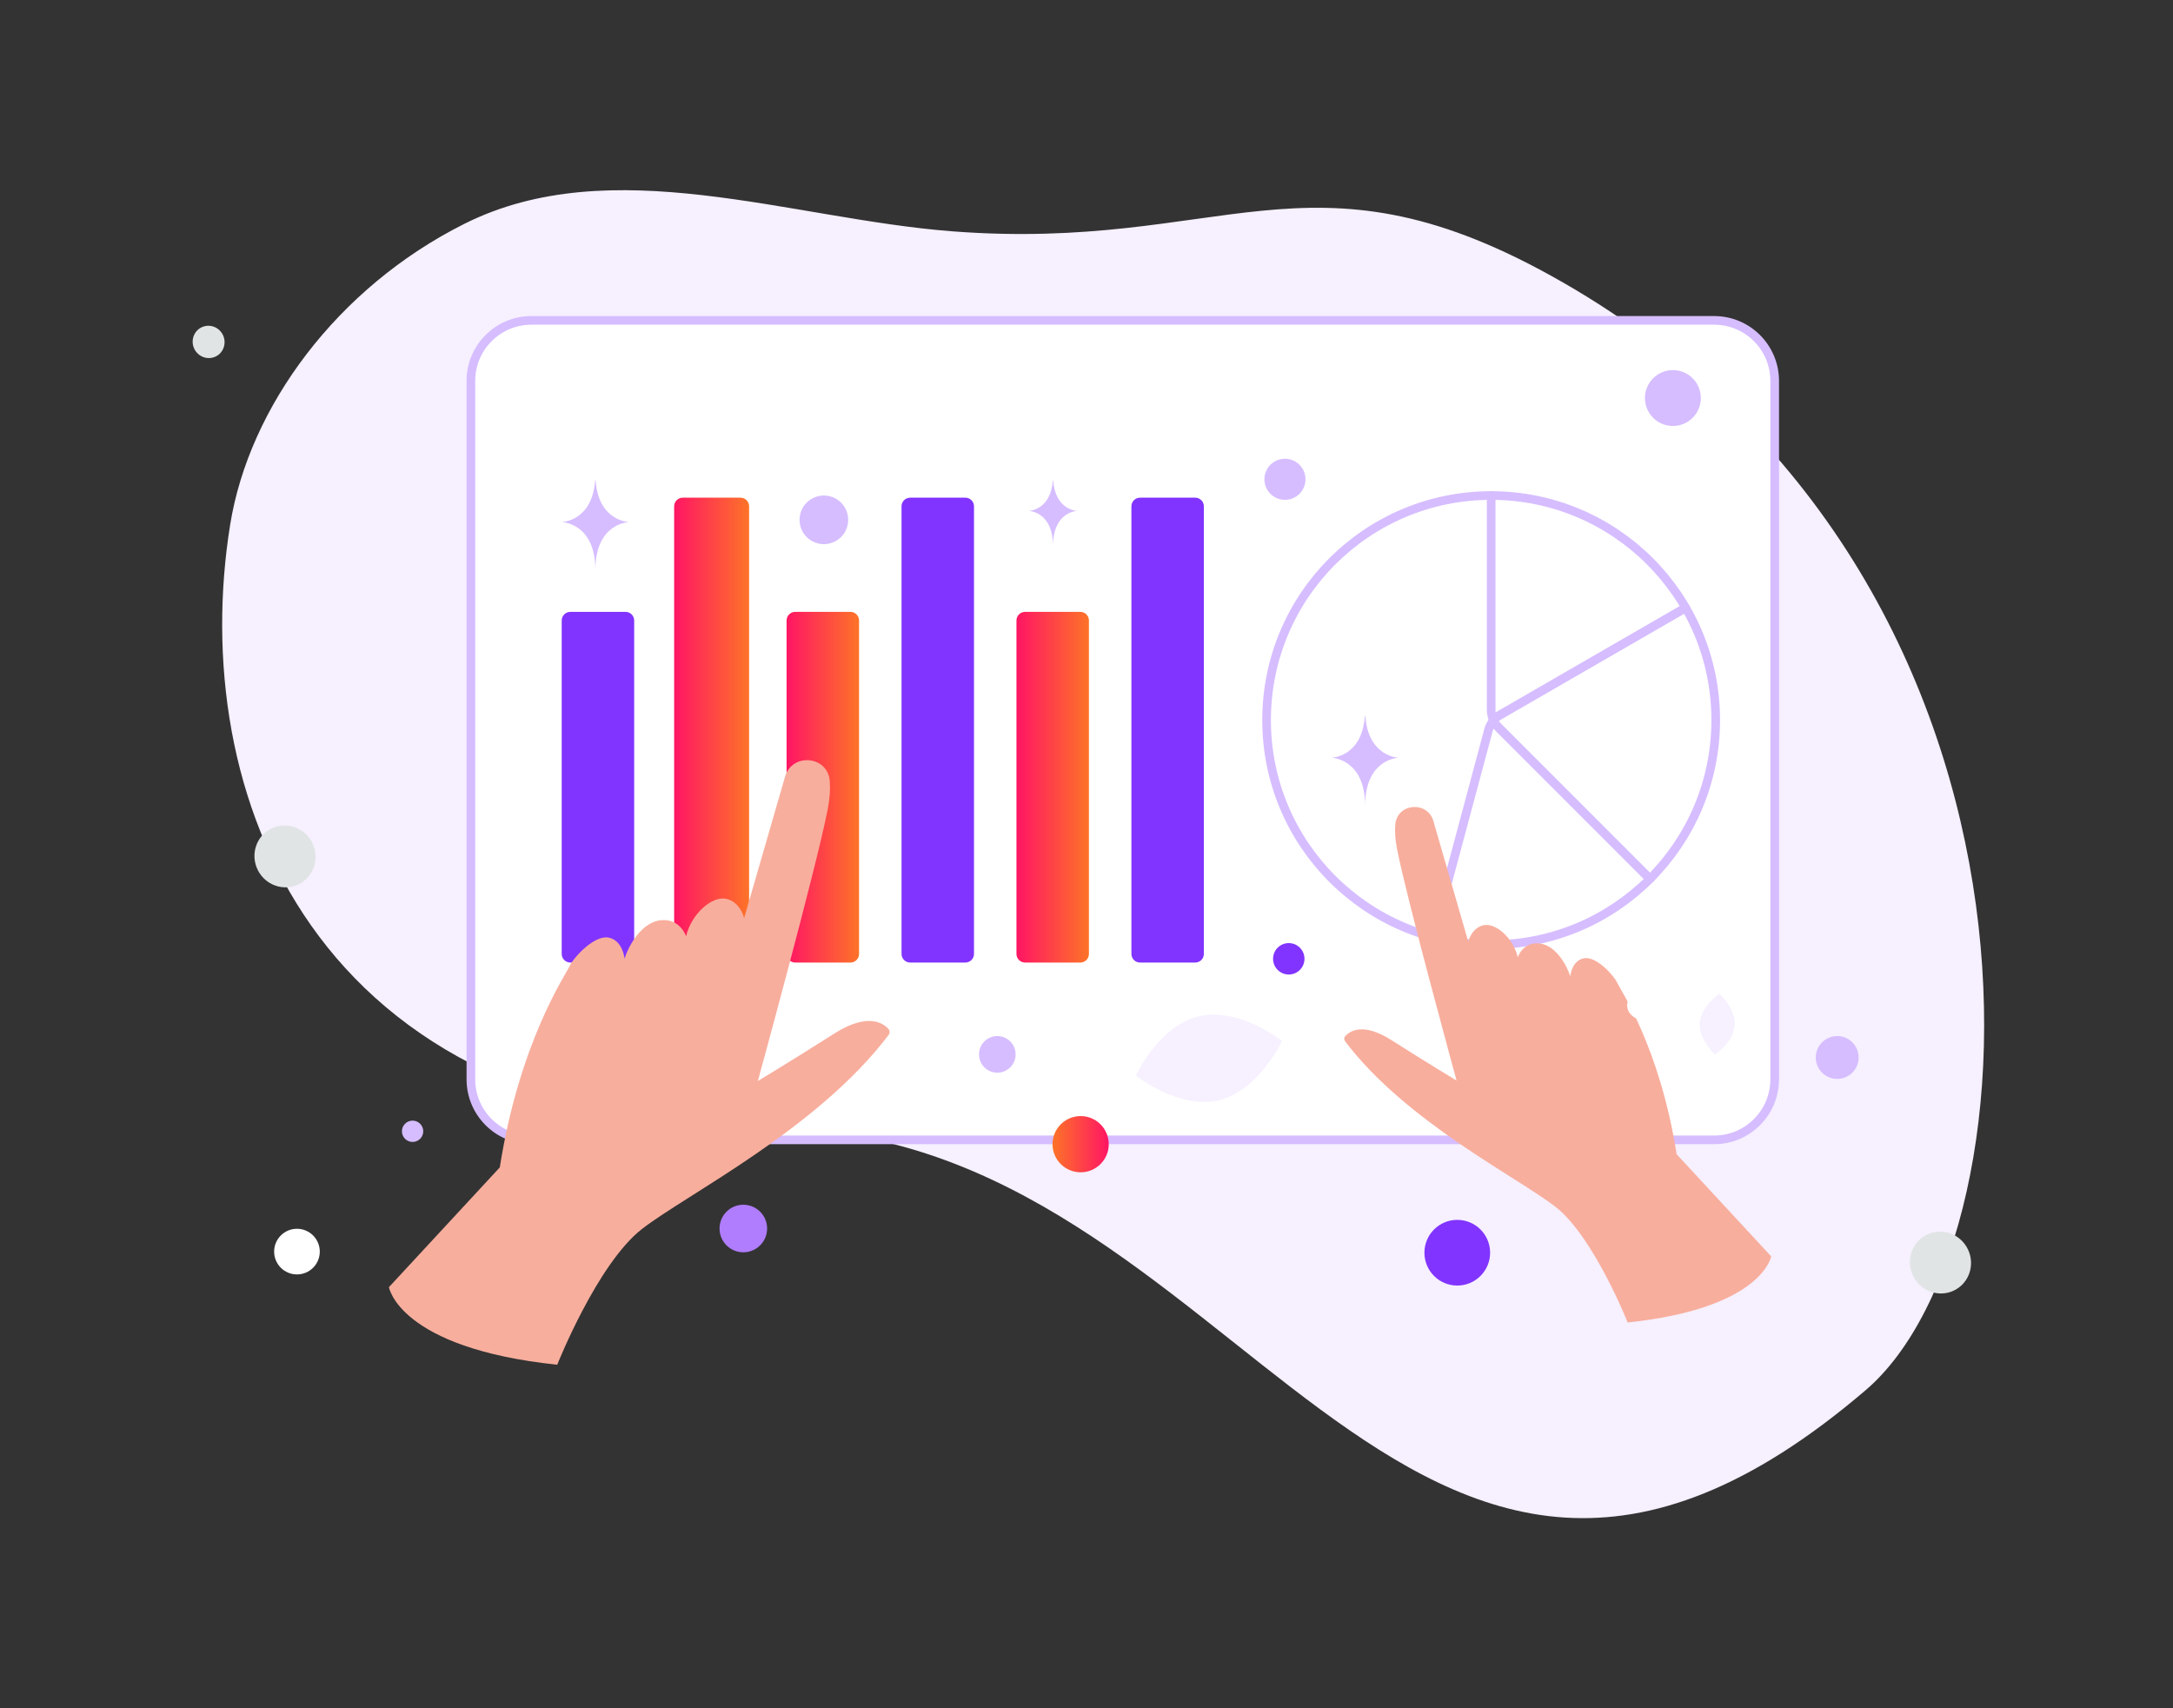
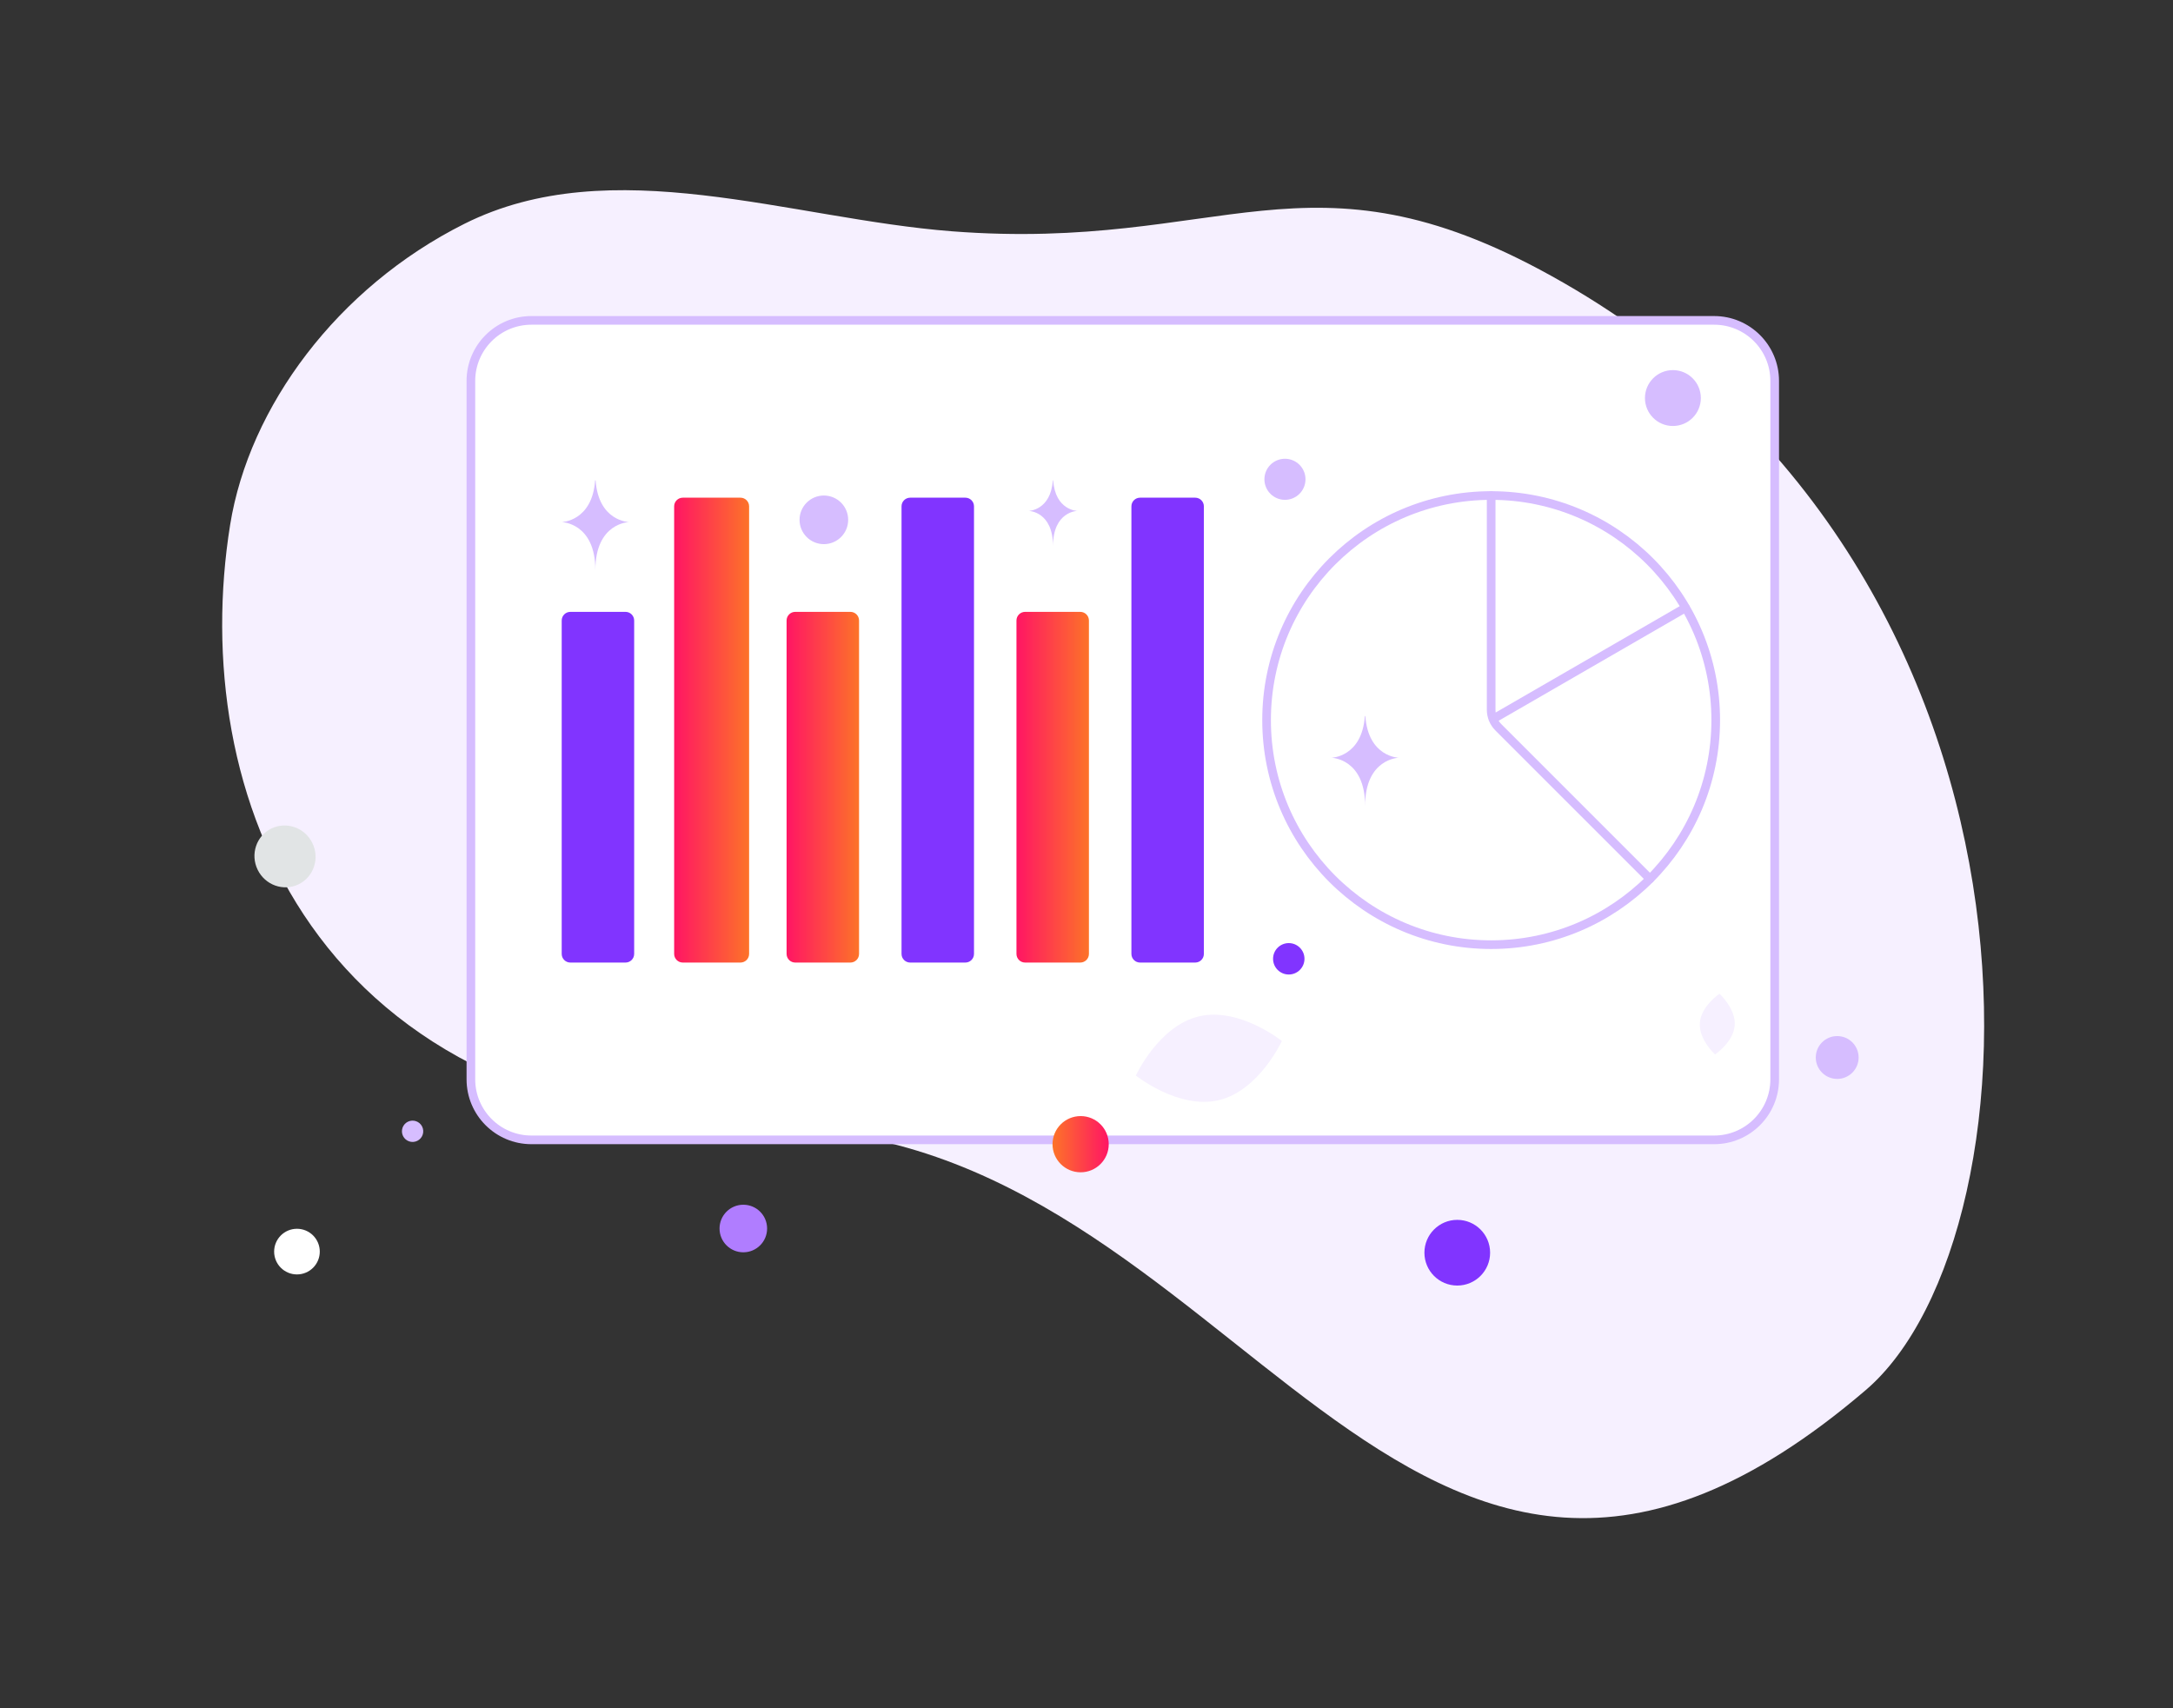
<svg xmlns="http://www.w3.org/2000/svg" width="650" height="511" viewBox="0 0 650 511" fill="none">
  <rect x="0" y="0" width="650" height="511" fill="#333333" stroke="none" />
  <path d="M558.116 415.785C612.157 369.557 620.804 169.437 464.017 82.51C391.095 42.084 365.895 75.441 284.778 69.188C236.429 65.458 182.921 44.873 138.885 66.961C100.867 86.019 74.515 121.712 68.846 156.956C56.101 236.218 92.084 337.361 231.635 337.711C371.187 338.062 418.726 534.994 558.116 415.785Z" fill="#F6F0FF" />
  <path d="M512.746 95.832H158.965C148.963 95.832 140.855 103.94 140.855 113.941V322.847C140.855 332.848 148.963 340.956 158.965 340.956H512.746C522.747 340.956 530.855 332.848 530.855 322.847V113.941C530.855 103.94 522.747 95.832 512.746 95.832Z" fill="white" stroke="#D6BDFF" stroke-width="2.587" />
  <path d="M187.108 183.021H170.607C169.178 183.021 168.02 184.18 168.02 185.609V285.335C168.02 286.764 169.178 287.922 170.607 287.922H187.108C188.537 287.922 189.695 286.764 189.695 285.335V185.609C189.695 184.18 188.537 183.021 187.108 183.021Z" fill="#8134FF" />
  <path d="M221.492 148.867H204.243C202.815 148.867 201.656 150.025 201.656 151.454V285.335C201.656 286.764 202.815 287.922 204.243 287.922H221.492C222.921 287.922 224.079 286.764 224.079 285.335V151.454C224.079 150.025 222.921 148.867 221.492 148.867Z" fill="url(#paint0_linear_700_6437)" />
  <path d="M254.378 183.021H237.876C236.447 183.021 235.289 184.18 235.289 185.609V285.335C235.289 286.764 236.447 287.922 237.876 287.922H254.378C255.807 287.922 256.965 286.764 256.965 285.335V185.609C256.965 184.18 255.807 183.021 254.378 183.021Z" fill="url(#paint1_linear_700_6437)" />
  <path d="M323.139 183.021H306.638C305.209 183.021 304.051 184.18 304.051 185.609V285.335C304.051 286.764 305.209 287.922 306.638 287.922H323.139C324.568 287.922 325.727 286.764 325.727 285.335V185.609C325.727 184.18 324.568 183.021 323.139 183.021Z" fill="url(#paint2_linear_700_6437)" />
  <path d="M288.761 148.867H272.259C270.83 148.867 269.672 150.025 269.672 151.454V285.335C269.672 286.764 270.83 287.922 272.259 287.922H288.761C290.189 287.922 291.348 286.764 291.348 285.335V151.454C291.348 150.025 290.189 148.867 288.761 148.867Z" fill="#8134FF" />
  <path d="M357.522 148.867H341.021C339.592 148.867 338.434 150.025 338.434 151.454V285.335C338.434 286.764 339.592 287.922 341.021 287.922H357.522C358.951 287.922 360.109 286.764 360.109 285.335V151.454C360.109 150.025 358.951 148.867 357.522 148.867Z" fill="#8134FF" />
  <path d="M513.217 215.396C513.217 252.499 483.145 282.571 446.042 282.571C408.939 282.571 378.867 252.499 378.867 215.396C378.867 178.293 408.939 148.221 446.042 148.221C483.145 148.221 513.217 178.293 513.217 215.396Z" stroke="#D6BDFF" stroke-width="2.587" stroke-linecap="round" stroke-linejoin="round" />
  <path d="M493.543 262.896L448.23 217.583C447.536 216.89 446.986 216.067 446.611 215.162C446.236 214.256 446.043 213.286 446.043 212.306V148.221M446.564 215.098L504.185 181.809" stroke="#D6BDFF" stroke-width="2.587" stroke-linecap="round" stroke-linejoin="round" />
-   <path d="M504.218 181.809L448.721 213.85C447.872 214.34 447.128 214.992 446.531 215.769C445.934 216.547 445.496 217.434 445.243 218.381L428.656 280.283M446.469 215.82L493.511 262.888" stroke="#D6BDFF" stroke-width="2.587" stroke-linecap="round" stroke-linejoin="round" />
-   <path d="M486.874 395.586C486.874 395.586 476.662 369.819 465.249 360.952C453.956 352.179 420.472 335.488 402.348 311.461C402.176 311.238 402.089 310.961 402.099 310.68C402.11 310.399 402.219 310.13 402.406 309.92C403.791 308.404 407.727 305.744 416.172 311.098C427.152 318.087 435.697 323.219 435.697 323.219C435.697 323.219 420.845 269.049 417.912 254.072C417.332 251.116 417.196 248.672 417.371 246.623C417.918 240.235 426.988 239.449 428.769 245.611L439.199 281.665C439.199 281.665 440.129 277.495 443.869 276.734C447.408 276.022 452.693 280.592 454.003 286.337C454.003 286.337 455.442 281.743 460.395 282.199C465.347 282.655 468.688 288.737 469.702 292.017C469.702 292.017 470.124 287.337 473.785 286.638C477.446 285.938 482.735 291.733 483.756 293.978C484.777 296.222 496.513 313.351 501.525 345.256L529.799 375.8C529.799 375.8 527.262 391.324 486.874 395.586ZM166.68 408.222C166.68 408.222 178.656 378.004 192.041 367.605C205.284 357.317 244.552 337.744 265.807 309.565C266.008 309.303 266.111 308.98 266.098 308.65C266.085 308.32 265.958 308.005 265.738 307.759C264.114 305.98 259.498 302.861 249.595 309.14C236.718 317.336 226.696 323.354 226.696 323.354C226.696 323.354 244.114 259.828 247.554 242.264C248.235 238.796 248.394 235.931 248.189 233.528C247.547 226.036 236.91 225.115 234.822 232.341L222.59 274.623C222.59 274.623 221.499 269.732 217.114 268.839C212.963 268.005 206.765 273.364 205.229 280.102C205.229 280.102 203.541 274.714 197.733 275.249C191.925 275.783 188.007 282.916 186.818 286.762C186.818 286.762 186.323 281.275 182.03 280.454C177.737 279.634 171.534 286.43 170.336 289.062C169.139 291.694 155.375 311.782 149.498 349.198L116.34 385.018C116.34 385.018 119.316 403.224 166.68 408.222Z" fill="#F8AE9D" />
  <path d="M364.576 329.084C352.519 331.941 339.766 321.715 339.766 321.715C339.766 321.715 346.571 306.863 358.633 304.016C370.691 301.16 383.44 311.376 383.44 311.376C383.44 311.376 376.635 326.228 364.576 329.084Z" fill="#F6F0FF" />
  <path d="M518.896 306.714C519.262 301.699 514.342 297.25 514.342 297.25C514.342 297.25 508.831 300.935 508.469 305.952C508.103 310.967 513.02 315.415 513.02 315.415C513.02 315.415 518.53 311.729 518.896 306.714Z" fill="#F6F0FF" />
  <path d="M104.506 279.827C112.547 288.011 127.582 286.285 127.582 286.285C127.582 286.285 129.572 271.292 121.524 263.113C113.484 254.93 98.457 256.651 98.457 256.651C98.457 256.651 96.466 271.644 104.506 279.827Z" fill="#F6F0FF" />
  <path d="M435.905 364.887C430.479 364.887 426.08 369.286 426.08 374.712C426.08 380.138 430.479 384.537 435.905 384.537C441.332 384.537 445.73 380.138 445.73 374.712C445.73 369.286 441.332 364.887 435.905 364.887Z" fill="#8134FF" />
  <path d="M385.504 282.101C382.909 282.101 380.806 284.204 380.806 286.799C380.806 289.394 382.909 291.498 385.504 291.498C388.099 291.498 390.203 289.394 390.203 286.799C390.203 284.204 388.099 282.101 385.504 282.101Z" fill="#8134FF" />
  <path d="M323.244 350.66C318.601 350.66 314.836 346.895 314.836 342.252C314.836 337.608 318.601 333.844 323.244 333.844C327.888 333.844 331.652 337.608 331.652 342.252C331.652 346.895 327.888 350.66 323.244 350.66Z" fill="url(#paint3_linear_700_6437)" />
  <path d="M222.347 374.59C218.417 374.59 215.232 371.405 215.232 367.476C215.232 363.547 218.417 360.361 222.347 360.361C226.276 360.361 229.461 363.547 229.461 367.476C229.461 371.405 226.276 374.59 222.347 374.59Z" fill="#B07DFF" />
  <path d="M549.553 322.727C546.015 322.727 543.146 319.858 543.146 316.32C543.146 312.781 546.015 309.912 549.553 309.912C553.092 309.912 555.961 312.781 555.961 316.32C555.961 319.858 553.092 322.727 549.553 322.727Z" fill="#D6BDFF" />
  <path d="M88.829 381.209C85.058 381.209 82.002 378.153 82.002 374.382C82.002 370.611 85.058 367.555 88.829 367.555C92.6 367.555 95.656 370.611 95.656 374.382C95.656 378.153 92.6 381.209 88.829 381.209Z" fill="white" />
-   <path d="M298.321 320.864C295.296 320.864 292.845 318.413 292.845 315.388C292.845 312.364 295.296 309.912 298.321 309.912C301.345 309.912 303.797 312.364 303.797 315.388C303.797 318.413 301.345 320.864 298.321 320.864Z" fill="#D6BDFF" />
  <path d="M500.407 127.423C495.791 127.423 492.049 123.681 492.049 119.065C492.049 114.449 495.791 110.707 500.407 110.707C505.024 110.707 508.766 114.449 508.766 119.065C508.766 123.681 505.024 127.423 500.407 127.423Z" fill="#D6BDFF" />
  <path d="M126.495 337.568C126.951 339.268 125.942 341.016 124.241 341.472C122.541 341.928 120.792 340.919 120.337 339.218C119.881 337.517 120.89 335.769 122.591 335.314C124.292 334.858 126.04 335.867 126.495 337.568Z" fill="#D6BDFF" />
  <path d="M246.438 162.766C242.421 162.766 239.165 159.51 239.165 155.494C239.165 151.477 242.421 148.221 246.438 148.221C250.455 148.221 253.711 151.477 253.711 155.494C253.711 159.51 250.455 162.766 246.438 162.766Z" fill="#D6BDFF" />
  <path d="M492.32 305.262C489.23 305.262 486.725 303.258 486.725 300.786C486.725 298.314 489.23 296.311 492.32 296.311C495.409 296.311 497.914 298.314 497.914 300.786C497.914 303.258 495.409 305.262 492.32 305.262Z" fill="white" />
-   <path d="M584.52 386.001C580 388.206 574.514 386.258 572.266 381.65C570.017 377.041 571.859 371.518 576.379 369.313C580.898 367.108 586.385 369.056 588.633 373.664C590.882 378.273 589.04 383.796 584.52 386.001Z" fill="#E1E4E5" />
  <path d="M89.325 264.513C84.805 266.718 79.319 264.77 77.07 260.161C74.822 255.553 76.663 250.03 81.183 247.825C85.703 245.62 91.19 247.568 93.438 252.176C95.686 256.785 93.845 262.308 89.325 264.513Z" fill="#E1E4E5" />
-   <path d="M64.529 106.634C62.168 107.785 59.302 106.768 58.128 104.361C56.954 101.954 57.916 99.069 60.276 97.917C62.637 96.766 65.503 97.783 66.677 100.19C67.851 102.597 66.889 105.482 64.529 106.634Z" fill="#E1E4E5" />
  <path d="M390.507 143.369C390.507 146.762 387.756 149.513 384.363 149.513C380.97 149.513 378.219 146.762 378.219 143.369C378.219 139.975 380.97 137.225 384.363 137.225C387.756 137.225 390.507 139.975 390.507 143.369Z" fill="#D6BDFF" />
  <path d="M178.015 143.695H178.161C179.028 155.975 188.16 156.164 188.16 156.164C188.16 156.164 178.09 156.36 178.09 170.549C178.09 156.36 168.02 156.164 168.02 156.164C168.02 156.164 177.148 155.975 178.015 143.695ZM408.264 214.193H408.41C409.277 226.472 418.409 226.661 418.409 226.661C418.409 226.661 408.339 226.858 408.339 241.047C408.339 226.858 398.269 226.661 398.269 226.661C398.269 226.661 407.397 226.472 408.264 214.193ZM314.929 143.695H315.035C315.659 152.681 322.245 152.819 322.245 152.819C322.245 152.819 314.983 152.963 314.983 163.345C314.983 152.963 307.721 152.819 307.721 152.819C307.721 152.819 314.304 152.681 314.929 143.695Z" fill="#D6BDFF" />
  <defs>
    <linearGradient id="paint0_linear_700_6437" x1="201.656" y1="218.395" x2="224.079" y2="218.395" gradientUnits="userSpaceOnUse">
      <stop stop-color="#FF1564" />
      <stop offset="1" stop-color="#FD7328" />
    </linearGradient>
    <linearGradient id="paint1_linear_700_6437" x1="235.289" y1="235.472" x2="256.965" y2="235.472" gradientUnits="userSpaceOnUse">
      <stop stop-color="#FF1564" />
      <stop offset="1" stop-color="#FD7328" />
    </linearGradient>
    <linearGradient id="paint2_linear_700_6437" x1="304.051" y1="235.472" x2="325.727" y2="235.472" gradientUnits="userSpaceOnUse">
      <stop stop-color="#FF1564" />
      <stop offset="1" stop-color="#FD7328" />
    </linearGradient>
    <linearGradient id="paint3_linear_700_6437" x1="331.652" y1="342.252" x2="314.836" y2="342.252" gradientUnits="userSpaceOnUse">
      <stop stop-color="#FF1564" />
      <stop offset="1" stop-color="#FD7328" />
    </linearGradient>
  </defs>
</svg>